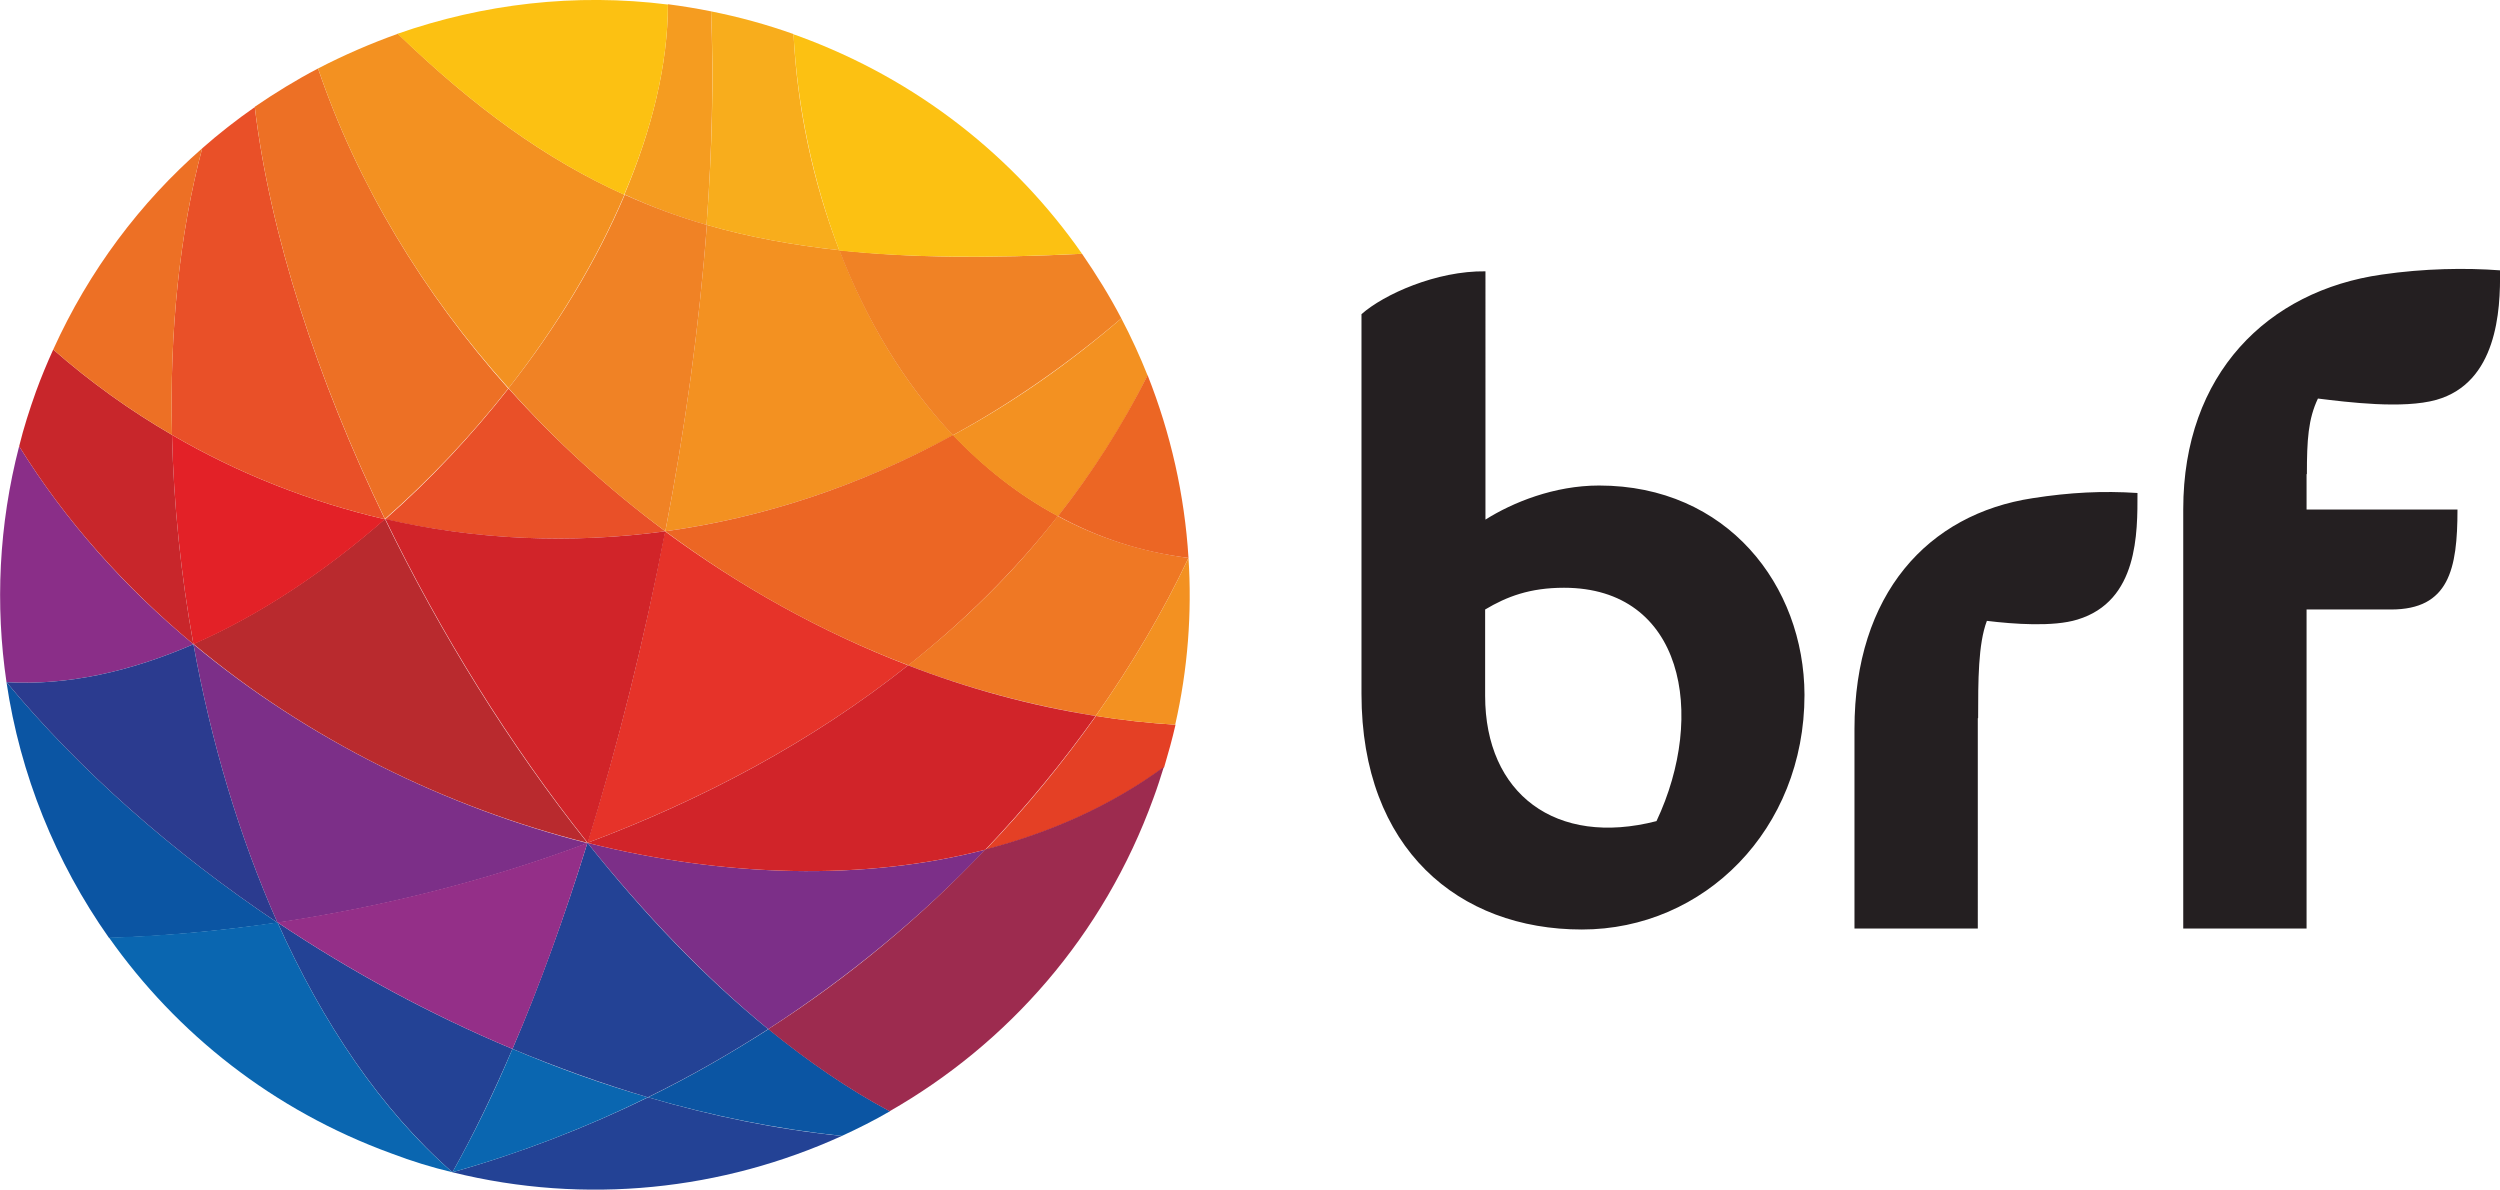
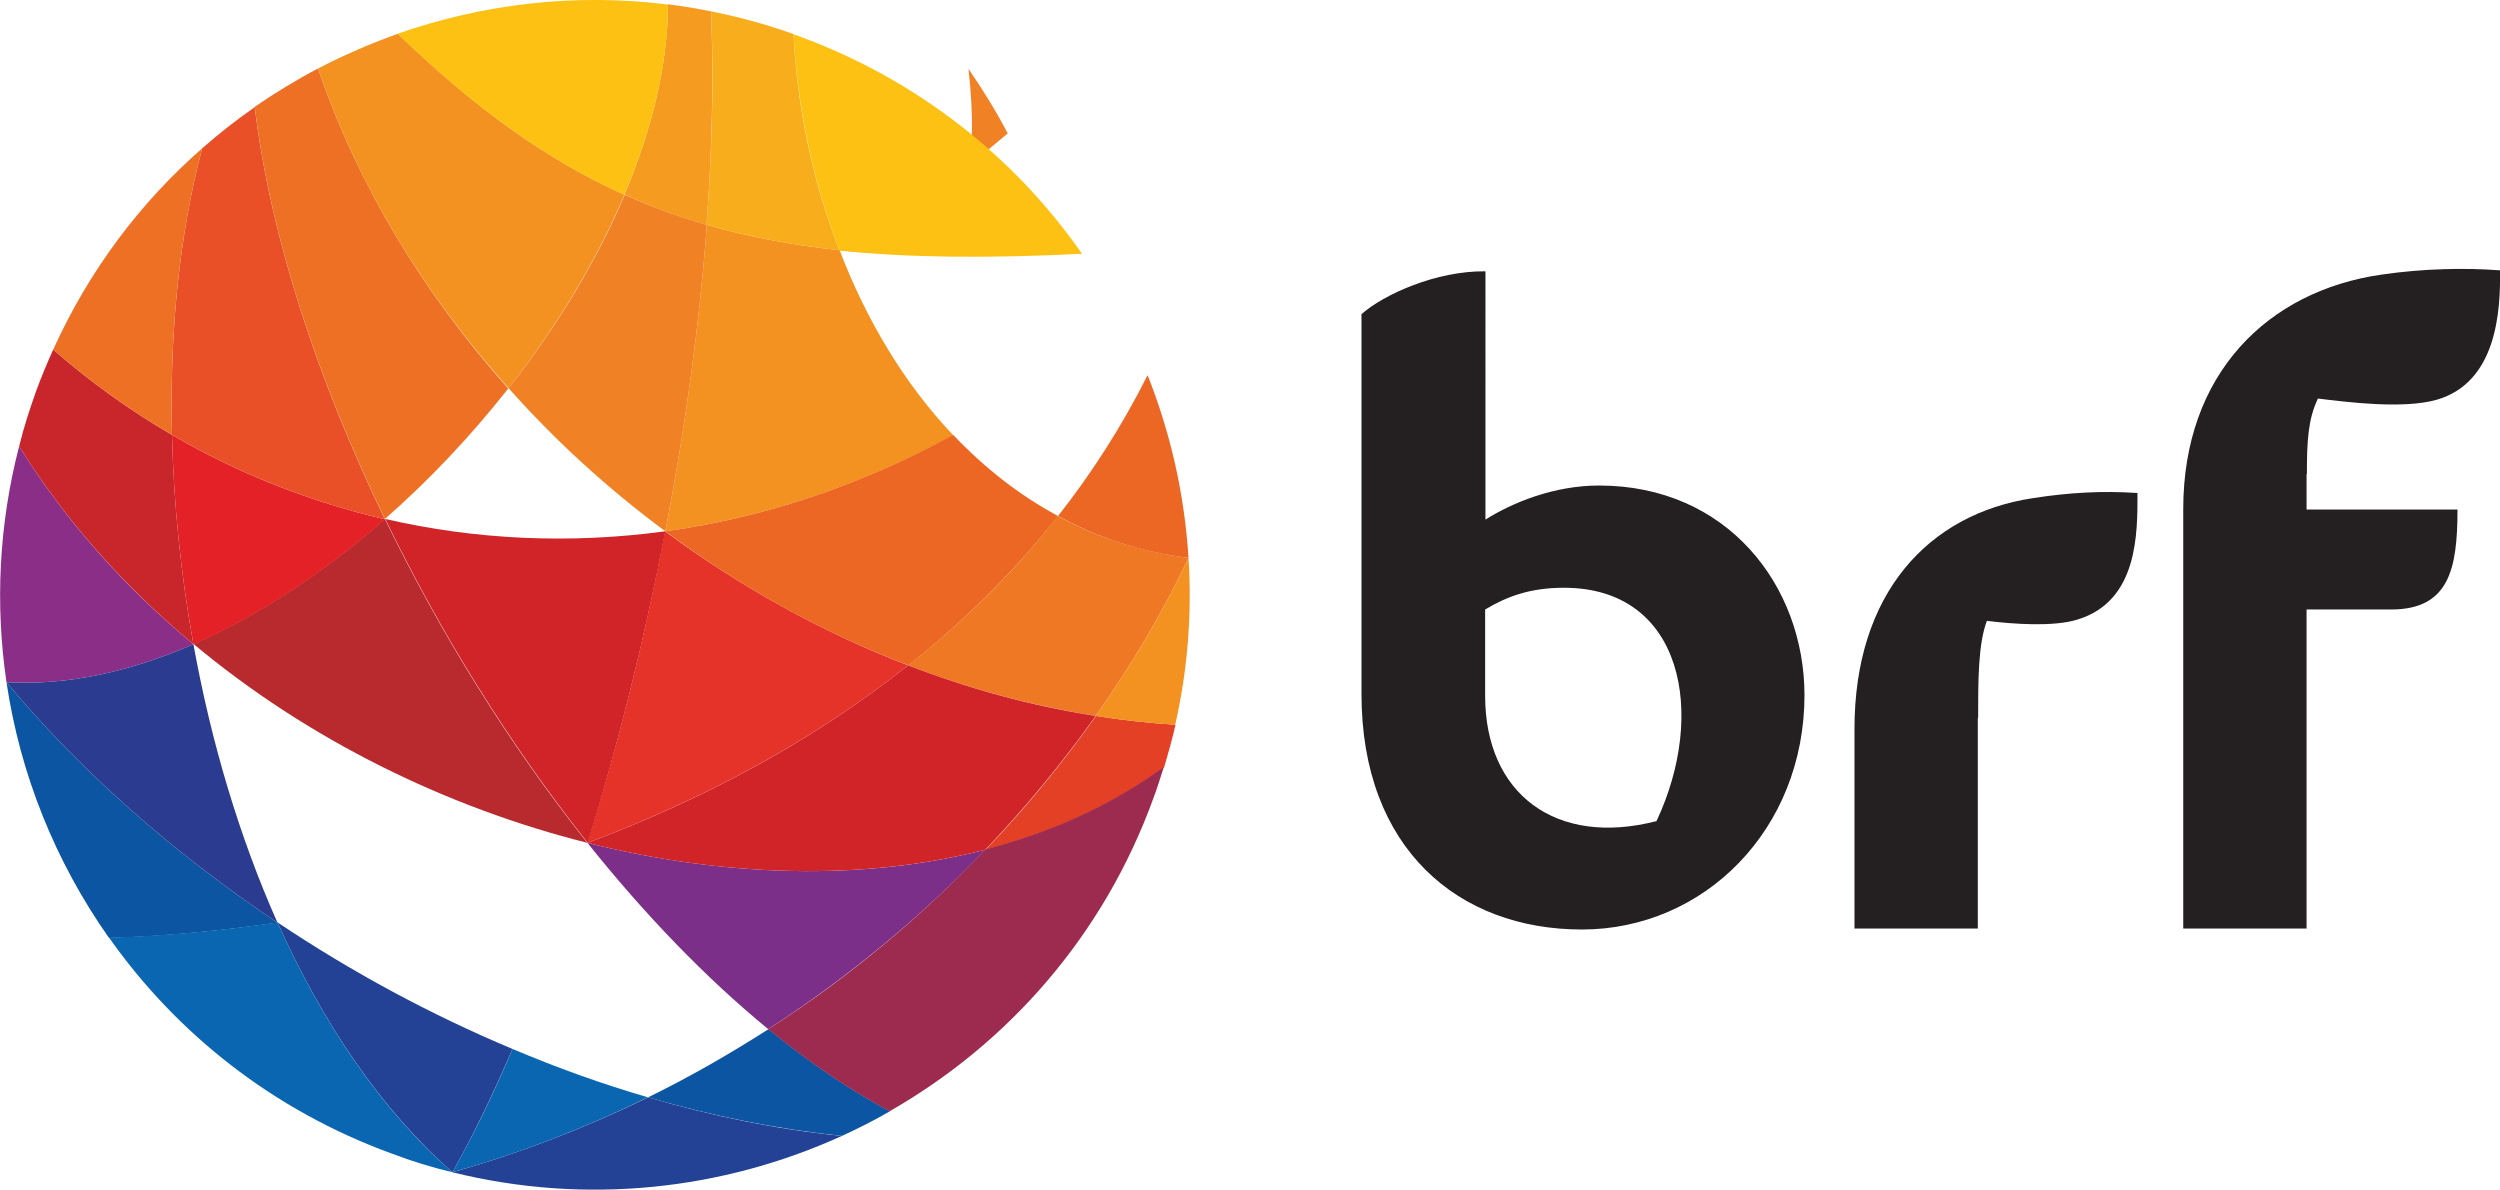
<svg xmlns="http://www.w3.org/2000/svg" version="1.1" id="Camada_1" x="0px" y="0px" viewBox="0 0 770.3 366.6" style="enable-background:new 0 0 770.3 366.6;" xml:space="preserve">
  <style type="text/css">
	.st0{fill:#E63329;}
	.st1{fill:#F39121;}
	.st2{fill:#EC6624;}
	.st3{fill:none;stroke:#241F21;stroke-width:1.768;}
	.st4{fill:#E95028;}
	.st5{fill:#234295;}
	.st6{fill:#0A66B0;}
	.st7{fill:#7C2F88;}
	.st8{fill:#B92A2E;}
	.st9{fill:#E32127;}
	.st10{fill:#D12429;}
	.st11{fill:#EF7824;}
	.st12{fill:#8A2E88;}
	.st13{fill:#C8262B;}
	.st14{fill:#0B55A3;}
	.st15{fill:#2B3B8F;}
	.st16{fill:#E44025;}
	.st17{fill:#9D2B4F;}
	.st18{fill:#F8AD1C;}
	.st19{fill:#F59C20;}
	.st20{fill:#ED7025;}
	.st21{fill:#F08225;}
	.st22{fill:#942F88;}
	.st23{fill:#FCC112;}
	.st24{fill:#241F21;}
</style>
  <path class="st0" d="M181,259.7L181,259.7c34.9-13.1,69-31,98.8-54.7c-26.8-10.3-52-24.4-74.9-41.3  C198.6,196.9,190.4,229.5,181,259.7" />
  <path class="st1" d="M293.7,134.1c-15.1-15.9-26.8-35.6-35-57c-14.6-1.6-28.1-4.1-40.9-7.8c-2.3,30.8-6.7,62.8-12.8,94.4  C234.7,159.6,264.7,149.9,293.7,134.1" />
  <path class="st2" d="M205,163.7c22.9,17,48.1,31.1,74.9,41.3c16.9-13.4,32.5-28.7,46.1-46c-12.1-6.5-22.8-15-32.3-25  C264.7,149.9,234.7,159.6,205,163.7" />
  <path class="st3" d="M59.6,198.5" />
-   <path class="st4" d="M205,163.7c-17.6-13.1-33.9-27.9-48.3-44c-11.4,14.5-24.2,28.2-38,40.3C146.4,166.3,175.6,167.7,205,163.7" />
  <path class="st5" d="M139.4,361.2L139.4,361.2c41.2,10.2,83.3,5.5,120-11.2c-19.9-2-40-6.1-59.7-11.9  C180.7,347.4,160.6,355.2,139.4,361.2" />
  <path class="st5" d="M85.5,284.2c13.8,30.8,31.8,57.6,53.9,77c6.3-11.2,12.5-24,18.5-38C132.6,312.6,108.2,299.4,85.5,284.2" />
  <path class="st6" d="M139.4,361.2L139.4,361.2c21.2-6,41.3-13.8,60.2-23.1c-14.1-4.1-28-9.1-41.7-14.9  C152,337.2,145.7,350,139.4,361.2" />
  <path class="st7" d="M181,259.7L181,259.7c17.5,21.9,36.3,41.5,55.7,57.4c25-16.2,47.5-34.9,66.9-55.3  C266.2,271.5,223.3,270.3,181,259.7" />
-   <path class="st7" d="M59.6,198.5c5.4,29.9,14.1,59.3,25.9,85.8c30.9-4.6,63.6-12.5,95.5-24.5C137.6,248.8,94.9,227.9,59.6,198.5" />
  <path class="st8" d="M181,259.7L181,259.7c-23.9-30-45.3-64.5-62.4-99.8c-18.5,16.2-38.6,29.6-59,38.5  C94.9,227.9,137.6,248.8,181,259.7" />
  <path class="st9" d="M53,134c0.5,21.2,2.7,43,6.6,64.5c20.4-8.9,40.5-22.3,59-38.5C95.5,154.6,73.4,145.9,53,134" />
  <path class="st10" d="M205,163.7c-29.4,4-58.6,2.6-86.3-3.8c17.1,35.3,38.5,69.7,62.4,99.8C190.4,229.6,198.6,196.9,205,163.7z" />
  <path class="st11" d="M279.8,205c18.6,7.2,38,12.4,57.8,15.6c11.2-15.9,20.8-32.2,28.6-48.7c-14.7-1.9-28.1-6.3-40.3-12.9  C312.4,176.4,296.8,191.6,279.8,205" />
  <path class="st12" d="M59.6,198.5c-21-17.4-39.4-37.9-53.7-61c-6.3,24.3-7.4,49-3.9,72.7C20.7,211.3,40.3,206.9,59.6,198.5" />
  <path class="st13" d="M59.6,198.5L59.6,198.5C55.7,177,53.5,155.2,53,134c-12.9-7.5-25.2-16.3-36.6-26.3c-1.9,4.2-3.7,8.5-5.3,12.9  c-2,5.6-3.8,11.2-5.2,16.9C20.2,160.6,38.6,181,59.6,198.5" />
  <path class="st14" d="M2,210.2L2,210.2c4.2,28.4,15.1,55.4,31.6,78.8c16.4-0.5,33.8-2.1,51.9-4.7C53.2,262.7,24.5,237.3,2,210.2" />
  <path class="st15" d="M59.6,198.5L59.6,198.5c-19.3,8.4-38.9,12.8-57.6,11.7c22.5,27.1,51.2,52.5,83.5,74.1  C73.7,257.8,65,228.4,59.6,198.5" />
  <path class="st6" d="M139.4,361.2c-22.1-19.3-40.1-46.2-53.9-77c-18.1,2.7-35.6,4.2-51.9,4.7c20.8,29.5,50.5,53.2,87,66.5  C126.9,357.8,133.1,359.7,139.4,361.2" />
  <path class="st14" d="M199.7,338.1c19.8,5.8,39.8,9.8,59.7,11.9c5-2.3,10-4.8,14.8-7.6c-12.6-6.7-25.1-15.3-37.4-25.3  C224.9,324.7,212.6,331.8,199.7,338.1" />
  <path class="st16" d="M303.7,261.8c20.2-5.2,38.9-13.6,55-25.4c1.3-4.4,2.5-8.7,3.5-13.1c-8.2-0.5-16.4-1.4-24.5-2.7  C327.6,234.8,316.3,248.7,303.7,261.8" />
  <path class="st1" d="M366.2,171.9c-7.8,16.5-17.4,32.8-28.6,48.7c8.1,1.3,16.3,2.2,24.5,2.7C366,206.2,367.3,188.9,366.2,171.9" />
  <path class="st17" d="M236.7,317.1c12.3,10,24.8,18.6,37.4,25.3c36.4-20.8,65.9-54,81.3-96.5c1.2-3.2,2.2-6.4,3.2-9.6  c-16.1,11.8-34.8,20.2-55,25.4C284.2,282.2,261.8,301,236.7,317.1" />
  <path class="st18" d="M217.7,69.3c12.8,3.7,26.3,6.2,40.9,7.8c-8.2-21.2-13-44.1-14.1-66.6c-8.4-3-16.9-5.3-25.4-7  C220,24.4,219.4,46.5,217.7,69.3" />
  <path class="st19" d="M217.7,69.3c1.7-22.8,2.2-44.9,1.4-65.8c-4.4-0.9-8.8-1.6-13.3-2.2c0,18.5-4.9,38.5-13.4,58.6  C200.6,63.7,209,66.8,217.7,69.3" />
  <path class="st4" d="M53,134c20.4,11.9,42.5,20.6,65.6,26C97.7,116.8,83.2,72.3,78.5,33c-5.6,3.9-11.1,8.2-16.2,12.7  C55.3,72,52.2,102.4,53,134" />
  <path class="st20" d="M156.6,119.7C130.3,90.2,110,56.5,98,21.1c-6.7,3.5-13.2,7.5-19.5,11.8c4.7,39.4,19.2,83.8,40.1,127  C132.4,147.8,145.2,134.2,156.6,119.7" />
  <path class="st1" d="M192.4,60c-24.1-10.8-46.3-26.9-69.8-49.6c-8.4,3-16.7,6.6-24.6,10.7c12,35.4,32.3,69.1,58.7,98.5  C171.5,100.7,183.8,80.3,192.4,60" />
-   <path class="st21" d="M258.6,77.1c8.2,21.4,20,41.1,35,57c17.8-9.7,35.1-21.7,51.9-36c-3.6-6.9-7.7-13.5-12.1-19.9  C305,79.6,280.6,79.5,258.6,77.1" />
-   <path class="st1" d="M326,159.1c10.5-13.3,19.8-27.7,27.6-43.4c-2.4-6-5.1-11.9-8.1-17.6c-16.7,14.4-34.1,26.4-51.9,36  C303.1,144.1,313.9,152.6,326,159.1" />
+   <path class="st21" d="M258.6,77.1c17.8-9.7,35.1-21.7,51.9-36c-3.6-6.9-7.7-13.5-12.1-19.9  C305,79.6,280.6,79.5,258.6,77.1" />
  <path class="st2" d="M366.2,171.9c-1.2-19.4-5.5-38.4-12.6-56.3c-7.9,15.7-17.2,30.2-27.6,43.4C338.1,165.6,351.5,170.1,366.2,171.9  " />
  <path class="st21" d="M205,163.7L205,163.7c6.1-31.5,10.5-63.5,12.8-94.4c-8.7-2.5-17.1-5.6-25.3-9.3c-8.6,20.3-20.9,40.7-35.8,59.6  C171.1,135.8,187.3,150.6,205,163.7" />
-   <path class="st5" d="M181,259.7L181,259.7c-7.1,22.9-14.9,44.4-23.1,63.5c13.7,5.7,27.6,10.7,41.7,14.9c12.9-6.3,25.3-13.4,37.1-21  C217.3,301.3,198.5,281.7,181,259.7" />
-   <path class="st22" d="M181,259.7c-31.9,12-64.6,19.9-95.5,24.5v0c22.6,15.1,47.1,28.4,72.4,39C166.2,304.1,173.9,282.6,181,259.7" />
  <path class="st10" d="M181,259.7c42.2,10.6,85.1,11.8,122.6,2.1c12.6-13.2,23.9-27,34-41.2c-19.8-3.1-39.2-8.4-57.8-15.6  C250,228.7,216,246.6,181,259.7" />
  <path class="st20" d="M62.3,45.7c-19.1,16.7-34.9,37.7-45.9,62c11.4,10,23.7,18.8,36.6,26.3C52.2,102.4,55.3,72,62.3,45.7" />
  <path class="st23" d="M333.4,78.2c-20.8-29.8-50.7-53.7-87.4-67.1c-0.5-0.2-1-0.4-1.5-0.5c1.2,22.5,6,45.3,14.1,66.6  C280.6,79.5,305,79.6,333.4,78.2" />
  <path class="st23" d="M205.8,1.4c-28.6-3.6-57-0.2-83.3,9c23.6,22.7,45.8,38.8,69.8,49.6C200.9,39.9,205.8,19.9,205.8,1.4" />
  <path class="st24" d="M710.8,146.1c0-10.5,0.4-17,3.4-23.3c9,1.1,26.2,3.3,36.5,0.4c18.6-5.3,19.8-27.3,19.6-39.9  c-10.5-0.8-23.4-0.6-36.4,1.3c-35.2,5-61.2,30.6-61.2,72.3v129.2h38v-98.3h26c17.9,0,20.5-12.4,20.5-30.8h-46.5V146.1z M609.5,221.3  c0-11.5,0-22.9,2.7-30c8.2,1,20.5,1.9,27.9-0.4c18.8-5.7,18.5-26.8,18.5-39c-10.7-0.7-20.8-0.2-32.3,1.6  c-32.2,4.9-54.9,29.4-54.9,71.1v61.5h38V221.3z M510.4,253c-31,8-52.8-8.4-52.8-38.6v-26.6c6.7-4,13.8-6.7,24.3-6.7  C518.7,181.1,525.9,220.1,510.4,253 M492.7,149.6c-13.8,0-26.6,5.2-35,10.5V83.6c-15.1-0.2-31.3,7.1-38.2,13.2v117  c0,47.8,30,72.6,67.9,72.6c37.7,0,68.6-30.8,68.6-72.3C555.9,180.4,532.2,149.6,492.7,149.6" />
</svg>